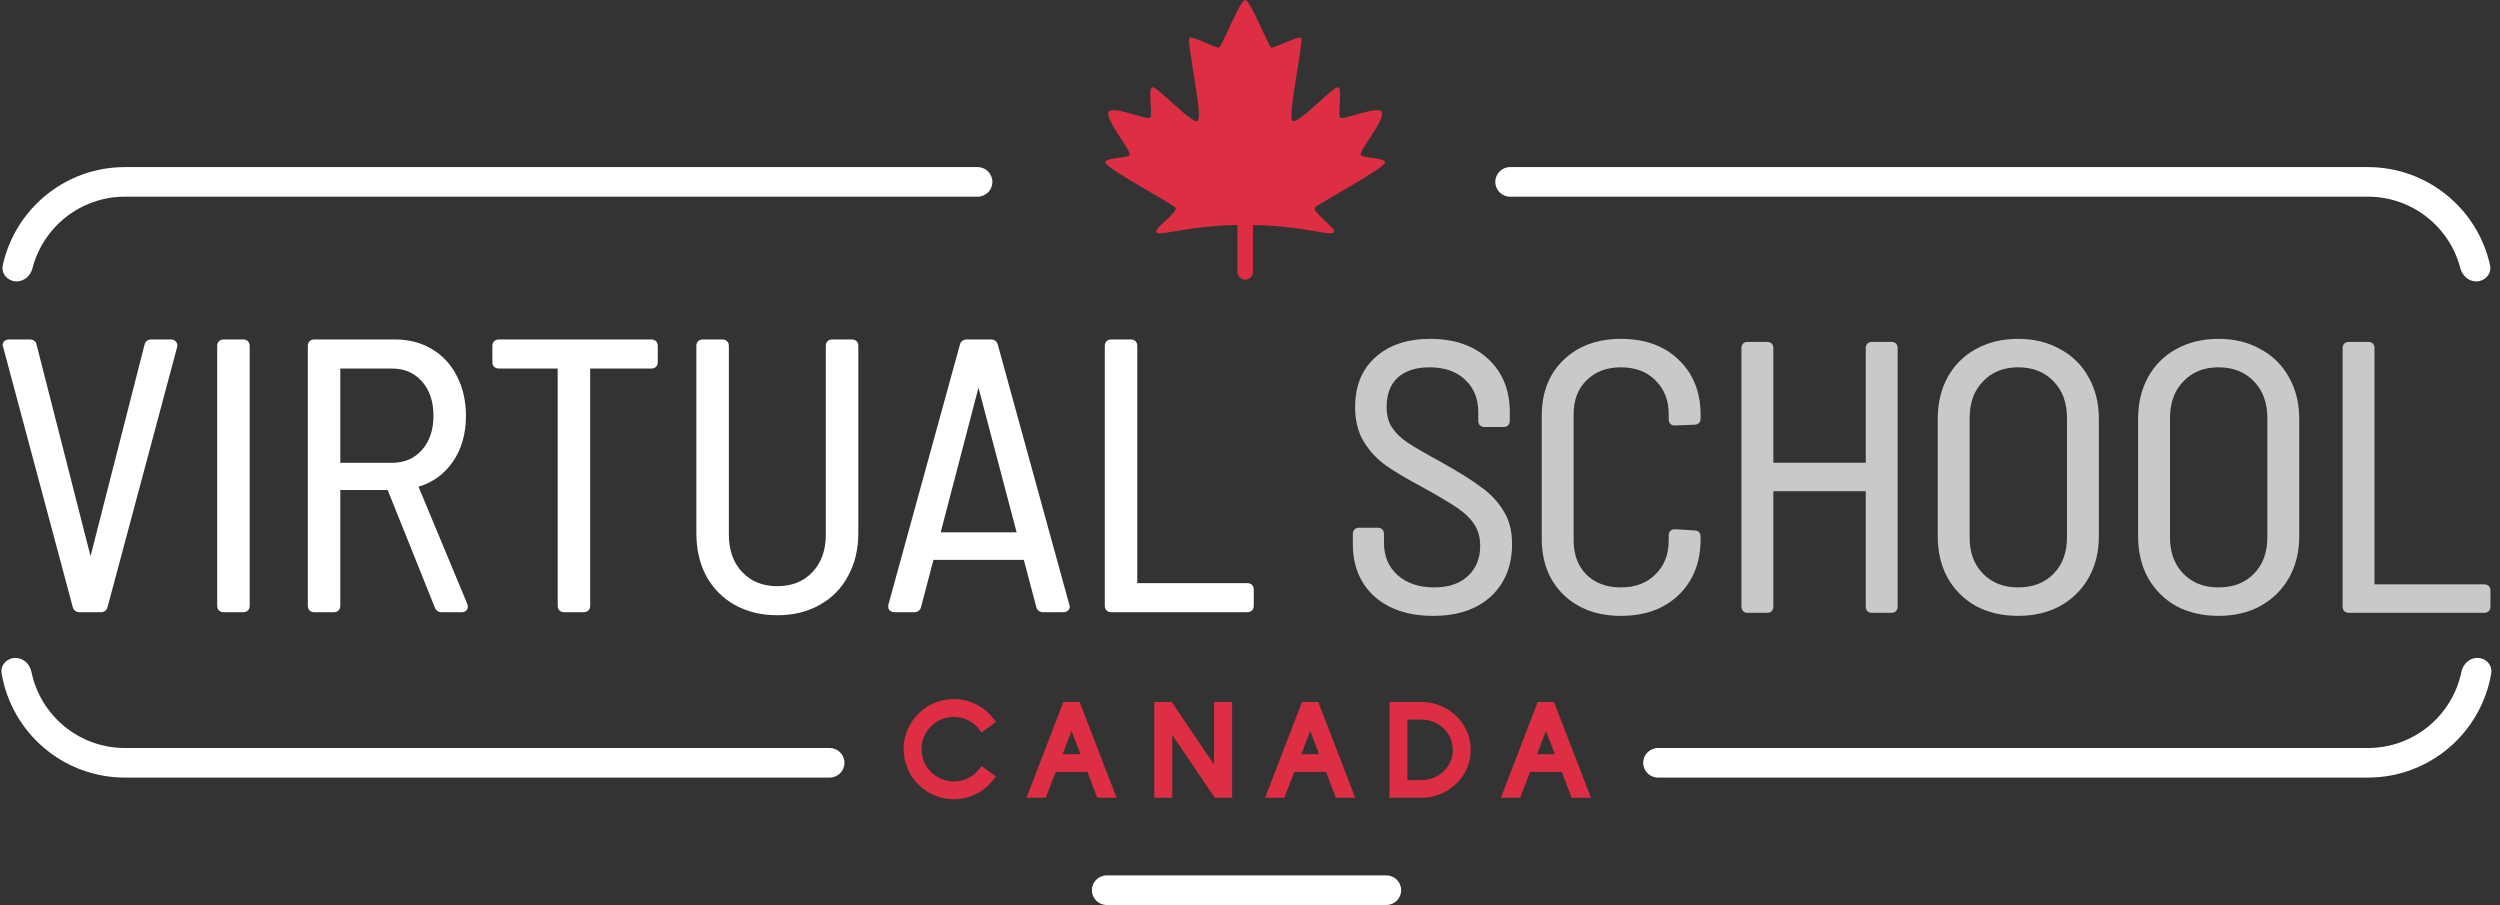
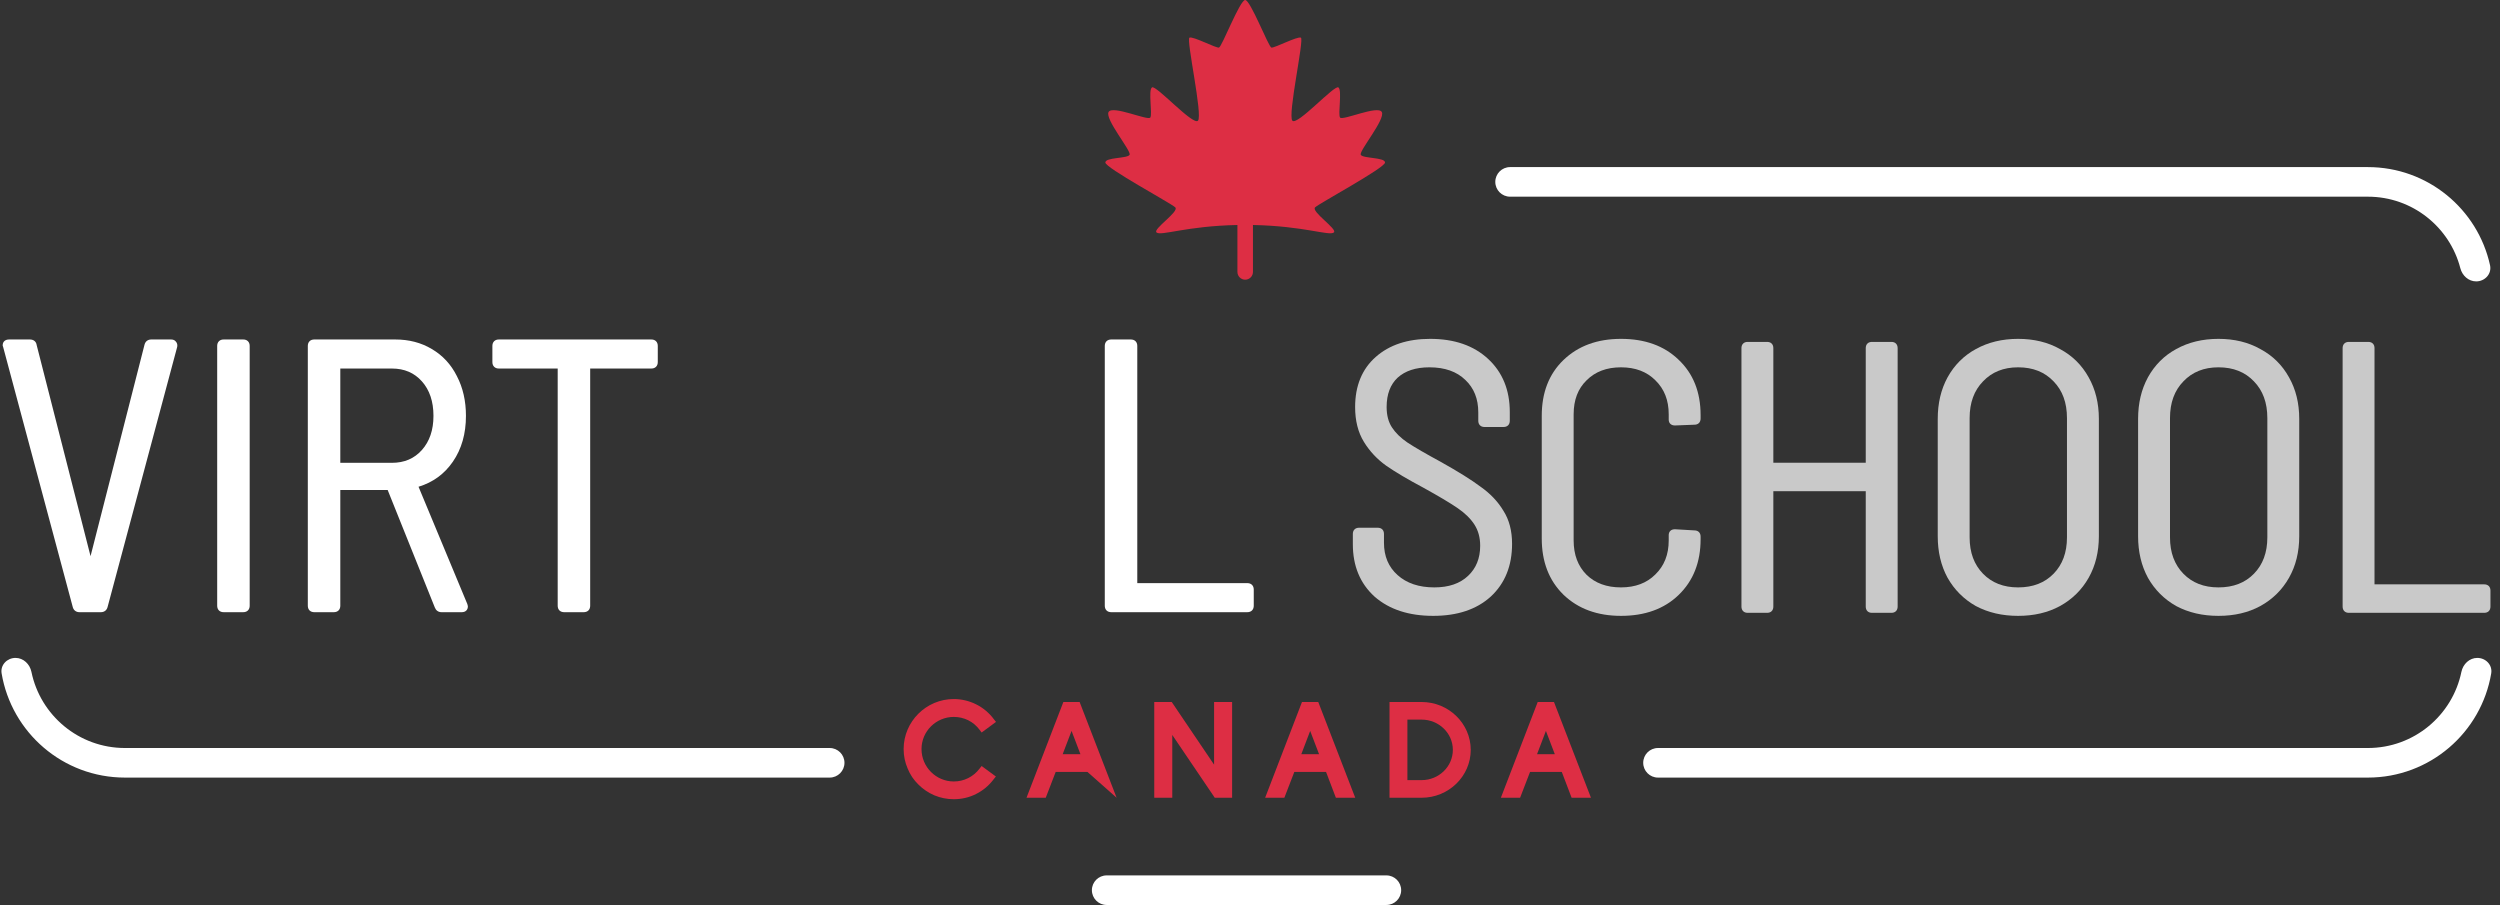
<svg xmlns="http://www.w3.org/2000/svg" width="221" height="80" viewBox="0 0 221 80" fill="none">
  <rect x="0" y="0" width="221" height="80" fill="#333333" stroke="none" />
  <path d="M6.423 53.632L0.281 30.687L0.238 30.556V30.518C0.238 30.375 0.285 30.231 0.411 30.129C0.528 30.036 0.675 30.01 0.813 30.01H2.636C2.782 30.01 2.93 30.042 3.048 30.14C3.165 30.235 3.223 30.368 3.242 30.507L8.004 49.165L12.769 30.496C12.8 30.36 12.863 30.232 12.976 30.14C13.091 30.046 13.23 30.01 13.372 30.01H15.127C15.279 30.01 15.441 30.055 15.547 30.197C15.669 30.33 15.697 30.5 15.664 30.666L15.662 30.673L9.518 53.632C9.487 53.768 9.423 53.895 9.311 53.987C9.196 54.081 9.057 54.117 8.915 54.117H7.025C6.884 54.117 6.744 54.081 6.63 53.987C6.517 53.895 6.454 53.768 6.423 53.632Z" fill="white" />
  <path d="M97.663 53.541C97.663 53.691 97.701 53.846 97.817 53.963C97.934 54.079 98.09 54.117 98.239 54.117H110.257C110.406 54.117 110.562 54.079 110.678 53.963C110.795 53.846 110.832 53.691 110.832 53.541V52.123C110.832 51.974 110.795 51.819 110.678 51.702C110.562 51.586 110.406 51.548 110.257 51.548H100.536V30.585C100.536 30.436 100.498 30.28 100.382 30.164C100.265 30.047 100.11 30.01 99.96 30.01H98.239C98.09 30.01 97.934 30.047 97.817 30.164C97.701 30.28 97.663 30.436 97.663 30.585V53.541Z" fill="white" />
-   <path fill-rule="evenodd" clip-rule="evenodd" d="M94.523 53.438L94.567 53.57V53.609C94.567 53.751 94.52 53.896 94.393 53.997C94.277 54.09 94.129 54.117 93.991 54.117H92.202C92.061 54.117 91.921 54.081 91.807 53.987C91.694 53.895 91.631 53.767 91.6 53.632L90.507 49.492H82.52L81.428 53.632C81.397 53.768 81.333 53.895 81.221 53.987C81.106 54.081 80.966 54.117 80.825 54.117H79.07C78.906 54.117 78.752 54.066 78.632 53.946L78.615 53.929L78.602 53.91C78.51 53.771 78.503 53.609 78.533 53.461L78.534 53.453L84.848 30.494C84.879 30.358 84.943 30.231 85.055 30.14C85.17 30.046 85.309 30.01 85.45 30.01H87.611C87.752 30.01 87.891 30.046 88.006 30.14C88.118 30.231 88.182 30.358 88.213 30.494L94.523 53.438ZM83.157 47.058H89.87L86.498 34.269L83.157 47.058Z" fill="white" />
-   <path d="M64.953 53.478L64.955 53.479C66.053 54.087 67.309 54.387 68.716 54.387C70.123 54.387 71.369 54.087 72.445 53.479C73.541 52.872 74.384 52.018 74.968 50.92C75.575 49.822 75.875 48.556 75.875 47.127V30.585C75.875 30.436 75.837 30.28 75.721 30.164C75.604 30.047 75.448 30.01 75.299 30.01H73.578C73.428 30.01 73.273 30.047 73.156 30.164C73.04 30.28 73.002 30.436 73.002 30.585V47.262C73.002 48.654 72.602 49.75 71.818 50.576C71.036 51.401 70.01 51.818 68.716 51.818C67.423 51.818 66.397 51.401 65.614 50.576C64.831 49.75 64.43 48.654 64.43 47.262V30.585C64.43 30.436 64.393 30.28 64.276 30.164C64.16 30.047 64.004 30.01 63.855 30.01H62.133C61.984 30.01 61.828 30.047 61.712 30.164C61.595 30.28 61.558 30.436 61.558 30.585V47.127C61.558 48.555 61.846 49.821 62.43 50.919L62.431 50.92L62.431 50.922C63.038 52.018 63.879 52.871 64.953 53.478Z" fill="white" />
  <path d="M57.994 30.164C58.11 30.28 58.148 30.436 58.148 30.585V32.003C58.148 32.152 58.11 32.308 57.994 32.424C57.877 32.541 57.722 32.578 57.572 32.578H52.172V53.541C52.172 53.691 52.135 53.846 52.018 53.963C51.902 54.079 51.746 54.117 51.597 54.117H49.875C49.726 54.117 49.571 54.079 49.454 53.963C49.337 53.846 49.3 53.691 49.3 53.541V32.578H44.103C43.953 32.578 43.798 32.541 43.681 32.424C43.565 32.308 43.527 32.152 43.527 32.003V30.585C43.527 30.436 43.565 30.28 43.681 30.164C43.798 30.047 43.953 30.01 44.103 30.01H57.572C57.722 30.01 57.877 30.047 57.994 30.164Z" fill="white" />
  <path fill-rule="evenodd" clip-rule="evenodd" d="M41.313 53.399L36.998 43.029C38.271 42.642 39.285 41.903 40.034 40.814C40.808 39.688 41.19 38.333 41.19 36.763C41.19 35.448 40.925 34.274 40.387 33.245C39.873 32.217 39.133 31.417 38.17 30.853C37.229 30.289 36.151 30.01 34.943 30.01H27.786C27.637 30.01 27.481 30.047 27.365 30.164C27.248 30.28 27.211 30.436 27.211 30.585V53.541C27.211 53.691 27.248 53.846 27.365 53.963C27.481 54.079 27.637 54.117 27.786 54.117H29.508C29.657 54.117 29.812 54.079 29.929 53.963C30.046 53.846 30.083 53.691 30.083 53.541V43.314H34.269L38.435 53.695C38.481 53.816 38.553 53.926 38.66 54.004C38.77 54.083 38.897 54.117 39.028 54.117H40.817C40.949 54.117 41.092 54.088 41.203 53.989C41.32 53.886 41.359 53.743 41.359 53.609V53.58L41.313 53.399ZM30.083 40.914V32.578H34.639C35.748 32.578 36.626 32.959 37.297 33.714C37.971 34.471 38.318 35.48 38.318 36.763C38.318 38.023 37.971 39.02 37.297 39.779C36.626 40.534 35.748 40.914 34.639 40.914H30.083Z" fill="white" />
  <path d="M19.353 53.963C19.237 53.846 19.199 53.691 19.199 53.541V30.585C19.199 30.436 19.237 30.28 19.353 30.164C19.47 30.047 19.626 30.01 19.775 30.01H21.497C21.646 30.01 21.801 30.047 21.918 30.164C22.034 30.28 22.072 30.436 22.072 30.585V53.541C22.072 53.691 22.034 53.846 21.918 53.963C21.801 54.079 21.646 54.117 21.497 54.117H19.775C19.626 54.117 19.47 54.079 19.353 53.963Z" fill="white" />
  <path d="M121.51 52.74L121.512 52.741L121.513 52.743C122.817 53.883 124.552 54.442 126.696 54.442C128.818 54.442 130.522 53.883 131.781 52.74L131.783 52.739C133.043 51.572 133.667 50.01 133.667 48.078C133.667 46.928 133.414 45.945 132.895 45.141C132.408 44.331 131.738 43.628 130.889 43.031C130.072 42.418 128.898 41.686 127.373 40.834L127.371 40.832C126.051 40.117 125.073 39.55 124.431 39.129C123.823 38.717 123.364 38.266 123.047 37.78C122.739 37.308 122.578 36.713 122.578 35.984C122.578 34.842 122.911 33.987 123.55 33.388C124.216 32.785 125.144 32.471 126.36 32.471C127.73 32.471 128.779 32.851 129.536 33.586L129.537 33.587L129.538 33.588C130.295 34.303 130.68 35.251 130.68 36.454V37.193C130.68 37.339 130.716 37.487 130.827 37.598C130.938 37.709 131.087 37.746 131.232 37.746H132.912C133.058 37.746 133.207 37.709 133.318 37.598C133.429 37.487 133.465 37.339 133.465 37.193V36.42C133.465 34.487 132.83 32.915 131.548 31.726C130.267 30.538 128.552 29.955 126.427 29.955C124.439 29.955 122.827 30.481 121.613 31.555C120.394 32.633 119.793 34.119 119.793 35.984C119.793 37.179 120.046 38.206 120.564 39.053C121.072 39.885 121.731 40.589 122.538 41.166L122.54 41.167C123.356 41.734 124.462 42.388 125.854 43.128C127.15 43.844 128.14 44.433 128.826 44.898C129.502 45.356 130.005 45.851 130.344 46.381C130.677 46.901 130.848 47.52 130.848 48.246C130.848 49.358 130.486 50.239 129.773 50.91C129.062 51.58 128.079 51.926 126.797 51.926C125.426 51.926 124.35 51.557 123.548 50.839C122.747 50.123 122.343 49.176 122.343 47.977V47.204C122.343 47.059 122.307 46.91 122.196 46.799C122.085 46.688 121.936 46.652 121.79 46.652H120.144C119.998 46.652 119.85 46.688 119.739 46.799C119.628 46.91 119.591 47.059 119.591 47.204V48.111C119.591 50.023 120.227 51.574 121.51 52.74Z" fill="#C9C9C9" />
  <path fill-rule="evenodd" clip-rule="evenodd" d="M192.38 53.576L192.378 53.575C191.313 52.973 190.478 52.138 189.876 51.074L189.876 51.072L189.875 51.071C189.295 50.004 189.008 48.781 189.008 47.406V37.025C189.008 35.651 189.295 34.427 189.875 33.361L189.875 33.359C190.477 32.272 191.313 31.435 192.38 30.855C193.469 30.253 194.716 29.955 196.113 29.955C197.51 29.955 198.746 30.253 199.813 30.855C200.902 31.435 201.749 32.27 202.351 33.358C202.954 34.425 203.252 35.649 203.252 37.025V47.406C203.252 48.782 202.954 50.007 202.35 51.074C201.748 52.139 200.901 52.974 199.814 53.575L199.812 53.576C198.745 54.156 197.51 54.442 196.113 54.442C194.717 54.442 193.471 54.156 192.383 53.577L192.38 53.576ZM199.251 33.716L199.249 33.714C198.467 32.89 197.429 32.471 196.113 32.471C194.821 32.471 193.794 32.889 193.011 33.714L193.009 33.716C192.227 34.519 191.828 35.592 191.828 36.958V47.507C191.828 48.849 192.227 49.911 193.009 50.715C193.792 51.519 194.819 51.926 196.113 51.926C197.431 51.926 198.469 51.518 199.251 50.715C200.034 49.911 200.433 48.849 200.433 47.507V36.958C200.433 35.592 200.033 34.519 199.251 33.716Z" fill="#C9C9C9" />
  <path d="M207.088 53.621C207.088 53.766 207.125 53.915 207.236 54.026C207.347 54.137 207.495 54.174 207.641 54.174H219.603C219.748 54.174 219.897 54.137 220.008 54.026C220.119 53.915 220.156 53.766 220.156 53.621V52.21C220.156 52.065 220.119 51.916 220.008 51.805C219.897 51.694 219.748 51.657 219.603 51.657H209.907V30.776C209.907 30.631 209.871 30.482 209.76 30.371C209.649 30.26 209.5 30.224 209.354 30.224H207.641C207.495 30.224 207.347 30.26 207.236 30.371C207.125 30.482 207.088 30.631 207.088 30.776V53.621Z" fill="#C9C9C9" />
  <path d="M165.484 30.224C165.339 30.224 165.19 30.26 165.079 30.371C164.968 30.482 164.932 30.631 164.932 30.776V40.907H156.763V30.776C156.763 30.631 156.727 30.482 156.616 30.371C156.505 30.26 156.356 30.224 156.211 30.224H154.497C154.351 30.224 154.203 30.26 154.092 30.371C153.981 30.482 153.944 30.631 153.944 30.776V53.621C153.944 53.766 153.981 53.915 154.092 54.026C154.203 54.137 154.351 54.174 154.497 54.174H156.211C156.356 54.174 156.505 54.137 156.616 54.026C156.727 53.915 156.763 53.766 156.763 53.621V43.423H164.932V53.621C164.932 53.766 164.968 53.915 165.079 54.026C165.19 54.137 165.339 54.174 165.484 54.174H167.198C167.344 54.174 167.492 54.137 167.603 54.026C167.714 53.915 167.751 53.766 167.751 53.621V30.776C167.751 30.631 167.714 30.482 167.603 30.371C167.492 30.26 167.344 30.224 167.198 30.224H165.484Z" fill="#C9C9C9" />
  <path d="M138.205 52.568L138.204 52.566C136.924 51.31 136.291 49.649 136.291 47.608V36.756C136.291 34.715 136.924 33.065 138.205 31.83C139.507 30.575 141.211 29.955 143.295 29.955C145.4 29.955 147.104 30.562 148.384 31.796C149.688 33.029 150.333 34.668 150.333 36.689V36.992C150.333 37.137 150.297 37.286 150.186 37.397C150.076 37.507 149.929 37.544 149.785 37.544L148.071 37.611H148.067C147.927 37.611 147.781 37.58 147.67 37.48C147.554 37.376 147.514 37.233 147.514 37.092V36.622C147.514 35.374 147.118 34.38 146.336 33.62L146.334 33.617C145.575 32.858 144.569 32.471 143.295 32.471C142.021 32.471 141.016 32.858 140.256 33.617L140.254 33.62C139.497 34.355 139.11 35.348 139.11 36.622V47.776C139.11 49.049 139.497 50.054 140.255 50.813C141.014 51.55 142.02 51.926 143.295 51.926C144.569 51.926 145.575 51.539 146.334 50.78L146.336 50.778C147.118 50.018 147.514 49.024 147.514 47.776V47.305C147.514 47.165 147.554 47.021 147.67 46.917C147.781 46.817 147.927 46.786 148.067 46.786H148.073L149.787 46.887C149.93 46.888 150.076 46.925 150.186 47.034C150.297 47.145 150.333 47.294 150.333 47.44V47.675C150.333 49.696 149.688 51.345 148.385 52.601C147.105 53.835 145.4 54.442 143.295 54.442C141.211 54.442 139.507 53.822 138.205 52.568Z" fill="#C9C9C9" />
  <path fill-rule="evenodd" clip-rule="evenodd" d="M174.668 53.576L174.665 53.575C173.601 52.973 172.766 52.138 172.164 51.074L172.163 51.072L172.162 51.071C171.583 50.004 171.296 48.781 171.296 47.406V37.025C171.296 35.651 171.583 34.427 172.162 33.361L172.163 33.359C172.765 32.272 173.601 31.435 174.668 30.855C175.757 30.253 177.003 29.955 178.401 29.955C179.798 29.955 181.034 30.253 182.101 30.855C183.189 31.435 184.036 32.27 184.638 33.358C185.241 34.425 185.54 35.649 185.54 37.025V47.406C185.54 48.782 185.241 50.007 184.638 51.074C184.036 52.139 183.189 52.974 182.101 53.575L182.1 53.576C181.033 54.156 179.798 54.442 178.401 54.442C177.004 54.442 175.759 54.156 174.67 53.577L174.668 53.576ZM181.539 33.716L181.537 33.714C180.755 32.89 179.717 32.471 178.401 32.471C177.109 32.471 176.082 32.889 175.299 33.714L175.297 33.716C174.515 34.519 174.115 35.592 174.115 36.958V47.507C174.115 48.849 174.514 49.911 175.297 50.715C176.08 51.519 177.107 51.926 178.401 51.926C179.719 51.926 180.757 51.518 181.539 50.715C182.321 49.911 182.72 48.849 182.72 47.507V36.958C182.72 35.592 182.321 34.519 181.539 33.716Z" fill="#C9C9C9" />
-   <path d="M11.045 14.771H86.419C87.141 14.771 87.727 15.357 87.727 16.079C87.727 16.801 87.141 17.387 86.419 17.387H11.045C7.114 17.387 3.811 20.074 2.872 23.711C2.704 24.364 2.148 24.875 1.473 24.875C0.697 24.875 0.08 24.208 0.246 23.449C1.334 18.486 5.755 14.771 11.045 14.771Z" fill="white" />
  <path d="M209.321 17.387H133.492C132.77 17.387 132.184 16.801 132.184 16.079C132.184 15.357 132.77 14.771 133.492 14.771H209.321C214.611 14.771 219.033 18.486 220.12 23.449C220.286 24.208 219.669 24.875 218.893 24.875C218.218 24.875 217.662 24.364 217.494 23.711C216.555 20.074 213.252 17.387 209.321 17.387Z" fill="white" />
  <path d="M220.224 59.525C220.347 58.786 219.742 58.159 218.993 58.159C218.295 58.159 217.729 58.709 217.588 59.393C216.798 63.235 213.397 66.124 209.321 66.124H146.568C145.845 66.124 145.26 66.709 145.26 67.431C145.26 68.153 145.845 68.739 146.568 68.739H209.321C214.8 68.739 219.347 64.754 220.224 59.525Z" fill="white" />
  <path d="M73.343 68.739C74.065 68.739 74.651 68.153 74.651 67.431C74.651 66.709 74.065 66.124 73.343 66.124H11.045C6.969 66.124 3.569 63.235 2.778 59.393C2.638 58.709 2.072 58.159 1.373 58.159C0.624 58.159 0.019 58.786 0.143 59.525C1.019 64.754 5.567 68.739 11.045 68.739H73.343Z" fill="white" />
  <path fill-rule="evenodd" clip-rule="evenodd" d="M96.523 78.692C96.523 77.97 97.109 77.385 97.831 77.385H122.556C123.278 77.385 123.863 77.97 123.863 78.692C123.863 79.415 123.278 80 122.556 80H97.831C97.109 80 96.523 79.415 96.523 78.692Z" fill="white" />
  <path d="M140.641 70.52H138.93L138.062 68.238H135.256L134.377 70.52H132.677L135.934 62.057H137.372L140.641 70.52ZM135.875 66.669H137.444L136.659 64.612L135.875 66.669Z" fill="#DD2E44" />
  <path d="M125.674 70.52H122.833V62.057H125.674C128.064 62.057 130.013 63.959 130.013 66.288C130.013 68.618 128.064 70.52 125.674 70.52ZM124.414 68.963H125.674C127.196 68.963 128.432 67.762 128.432 66.288C128.432 64.814 127.196 63.614 125.674 63.614H124.414V68.963Z" fill="#DD2E44" />
  <path d="M119.802 70.52H118.091L117.223 68.238H114.418L113.538 70.52H111.838L115.095 62.057H116.534L119.802 70.52ZM115.036 66.669H116.605L115.82 64.612L115.036 66.669Z" fill="#DD2E44" />
  <path d="M108.919 70.52H107.385L103.629 64.969V70.52H102.036V62.057H103.581L107.326 67.596V62.057H108.919V70.52Z" fill="#DD2E44" />
-   <path d="M98.708 70.52H96.996L96.129 68.238H93.323L92.444 70.52H90.744L94.001 62.057H95.439L98.708 70.52ZM93.941 66.669H95.51L94.726 64.612L93.941 66.669Z" fill="#DD2E44" />
+   <path d="M98.708 70.52L96.129 68.238H93.323L92.444 70.52H90.744L94.001 62.057H95.439L98.708 70.52ZM93.941 66.669H95.51L94.726 64.612L93.941 66.669Z" fill="#DD2E44" />
  <path d="M84.315 70.651C83.721 70.651 83.138 70.532 82.591 70.306C82.068 70.08 81.593 69.759 81.189 69.355C80.773 68.951 80.452 68.475 80.238 67.941C80 67.394 79.881 66.823 79.881 66.217C79.881 63.78 81.878 61.795 84.315 61.795C85.004 61.795 85.694 61.961 86.3 62.27C86.906 62.568 87.453 63.031 87.857 63.578L88.047 63.816L86.776 64.755L86.597 64.517C86.062 63.792 85.23 63.376 84.315 63.376C82.746 63.376 81.462 64.648 81.462 66.217C81.462 67.798 82.746 69.082 84.315 69.082C85.218 69.082 86.05 68.666 86.597 67.941L86.776 67.715L88.036 68.642L87.845 68.88C87.429 69.438 86.906 69.878 86.288 70.187C85.682 70.496 85.004 70.651 84.315 70.651Z" fill="#DD2E44" />
  <path d="M122.437 14.366C122.437 13.893 120.449 14.023 120.291 13.679C120.133 13.336 122.494 10.531 122.151 9.902C121.807 9.273 118.658 10.703 118.459 10.388C118.261 10.073 118.66 7.984 118.316 7.727C117.973 7.469 114.71 11.103 114.252 10.674C113.795 10.245 115.311 3.463 114.998 3.327C114.685 3.191 112.65 4.264 112.393 4.207C112.136 4.15 110.543 0 110.074 0C109.606 0 108.013 4.15 107.756 4.207C107.499 4.264 105.464 3.19 105.151 3.326C104.838 3.462 106.354 10.244 105.896 10.674C105.439 11.103 102.176 7.469 101.833 7.727C101.489 7.984 101.888 10.073 101.69 10.388C101.491 10.703 98.342 9.272 97.998 9.902C97.655 10.531 100.017 13.336 99.858 13.679C99.7 14.023 97.712 13.893 97.712 14.366C97.712 14.838 103.507 17.961 103.893 18.329C104.279 18.697 101.892 20.254 102.233 20.547C102.629 20.888 104.87 19.977 109.388 19.89V24.038C109.388 24.221 109.46 24.395 109.589 24.524C109.718 24.653 109.892 24.725 110.074 24.725C110.257 24.725 110.431 24.653 110.56 24.524C110.689 24.395 110.761 24.221 110.761 24.038V19.89C115.278 19.977 117.52 20.888 117.916 20.547C118.256 20.253 115.87 18.697 116.256 18.329C116.642 17.961 122.437 14.838 122.437 14.366Z" fill="#DD2E44" />
</svg>